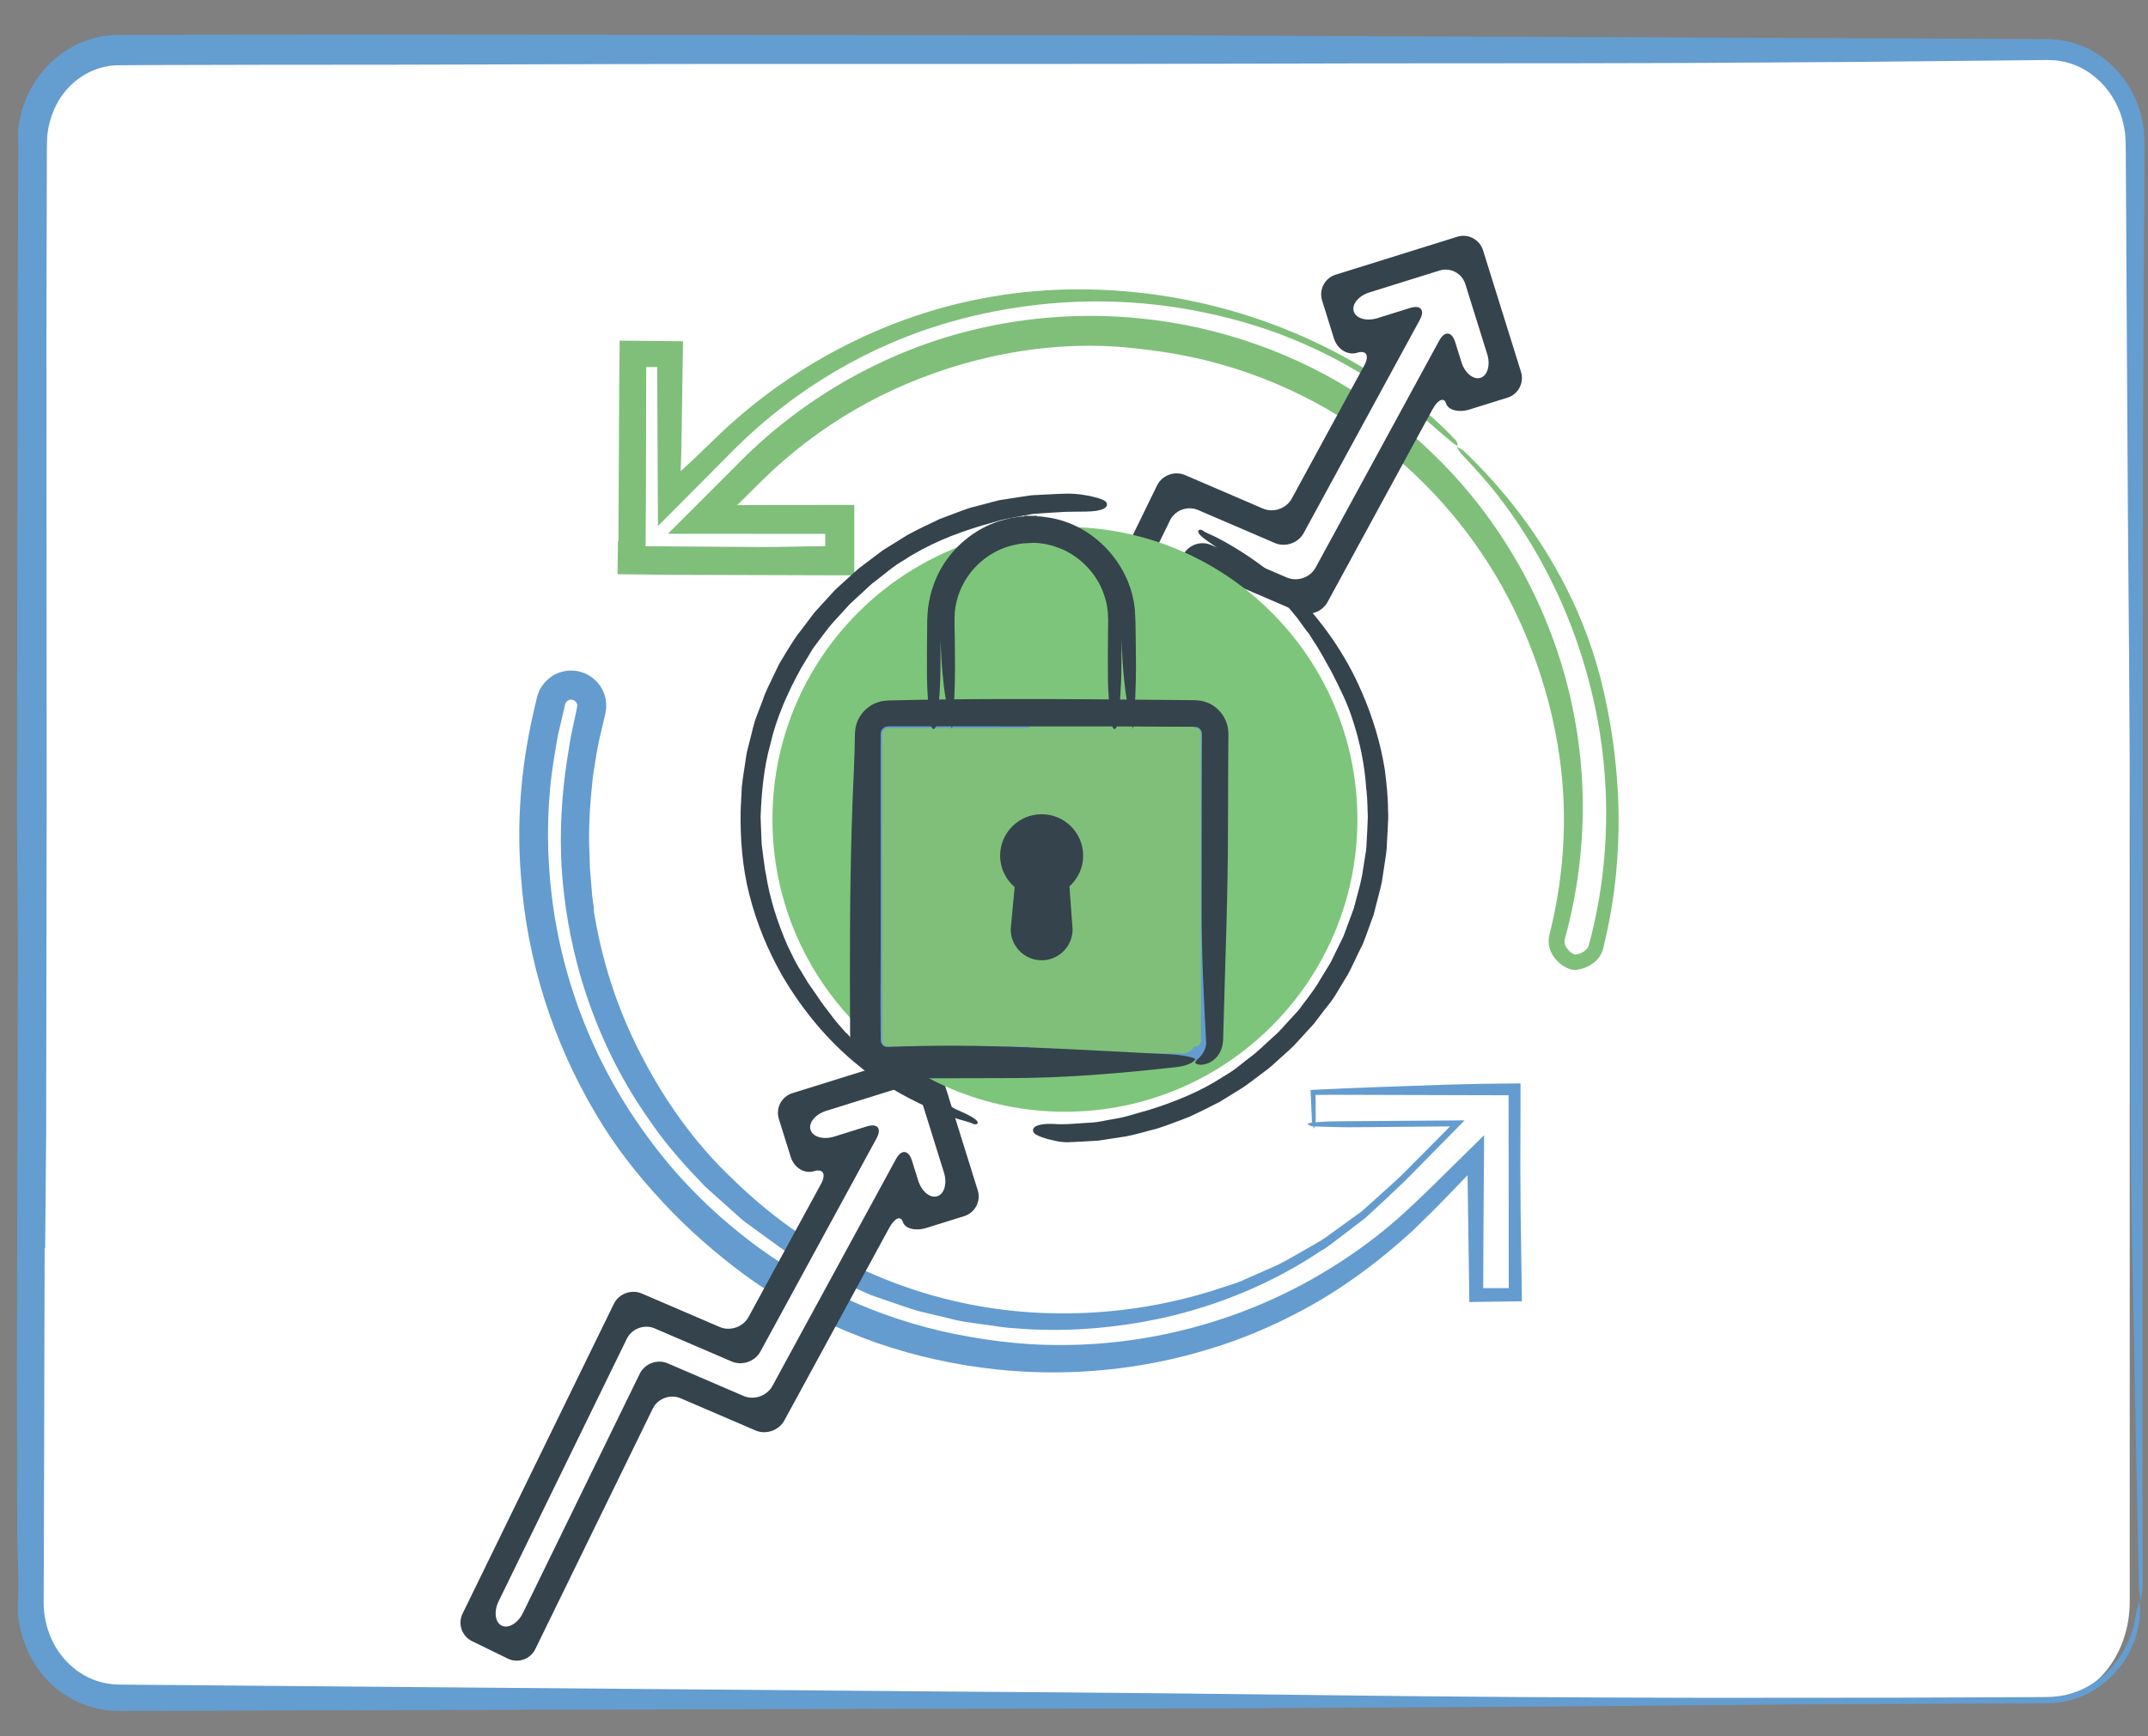
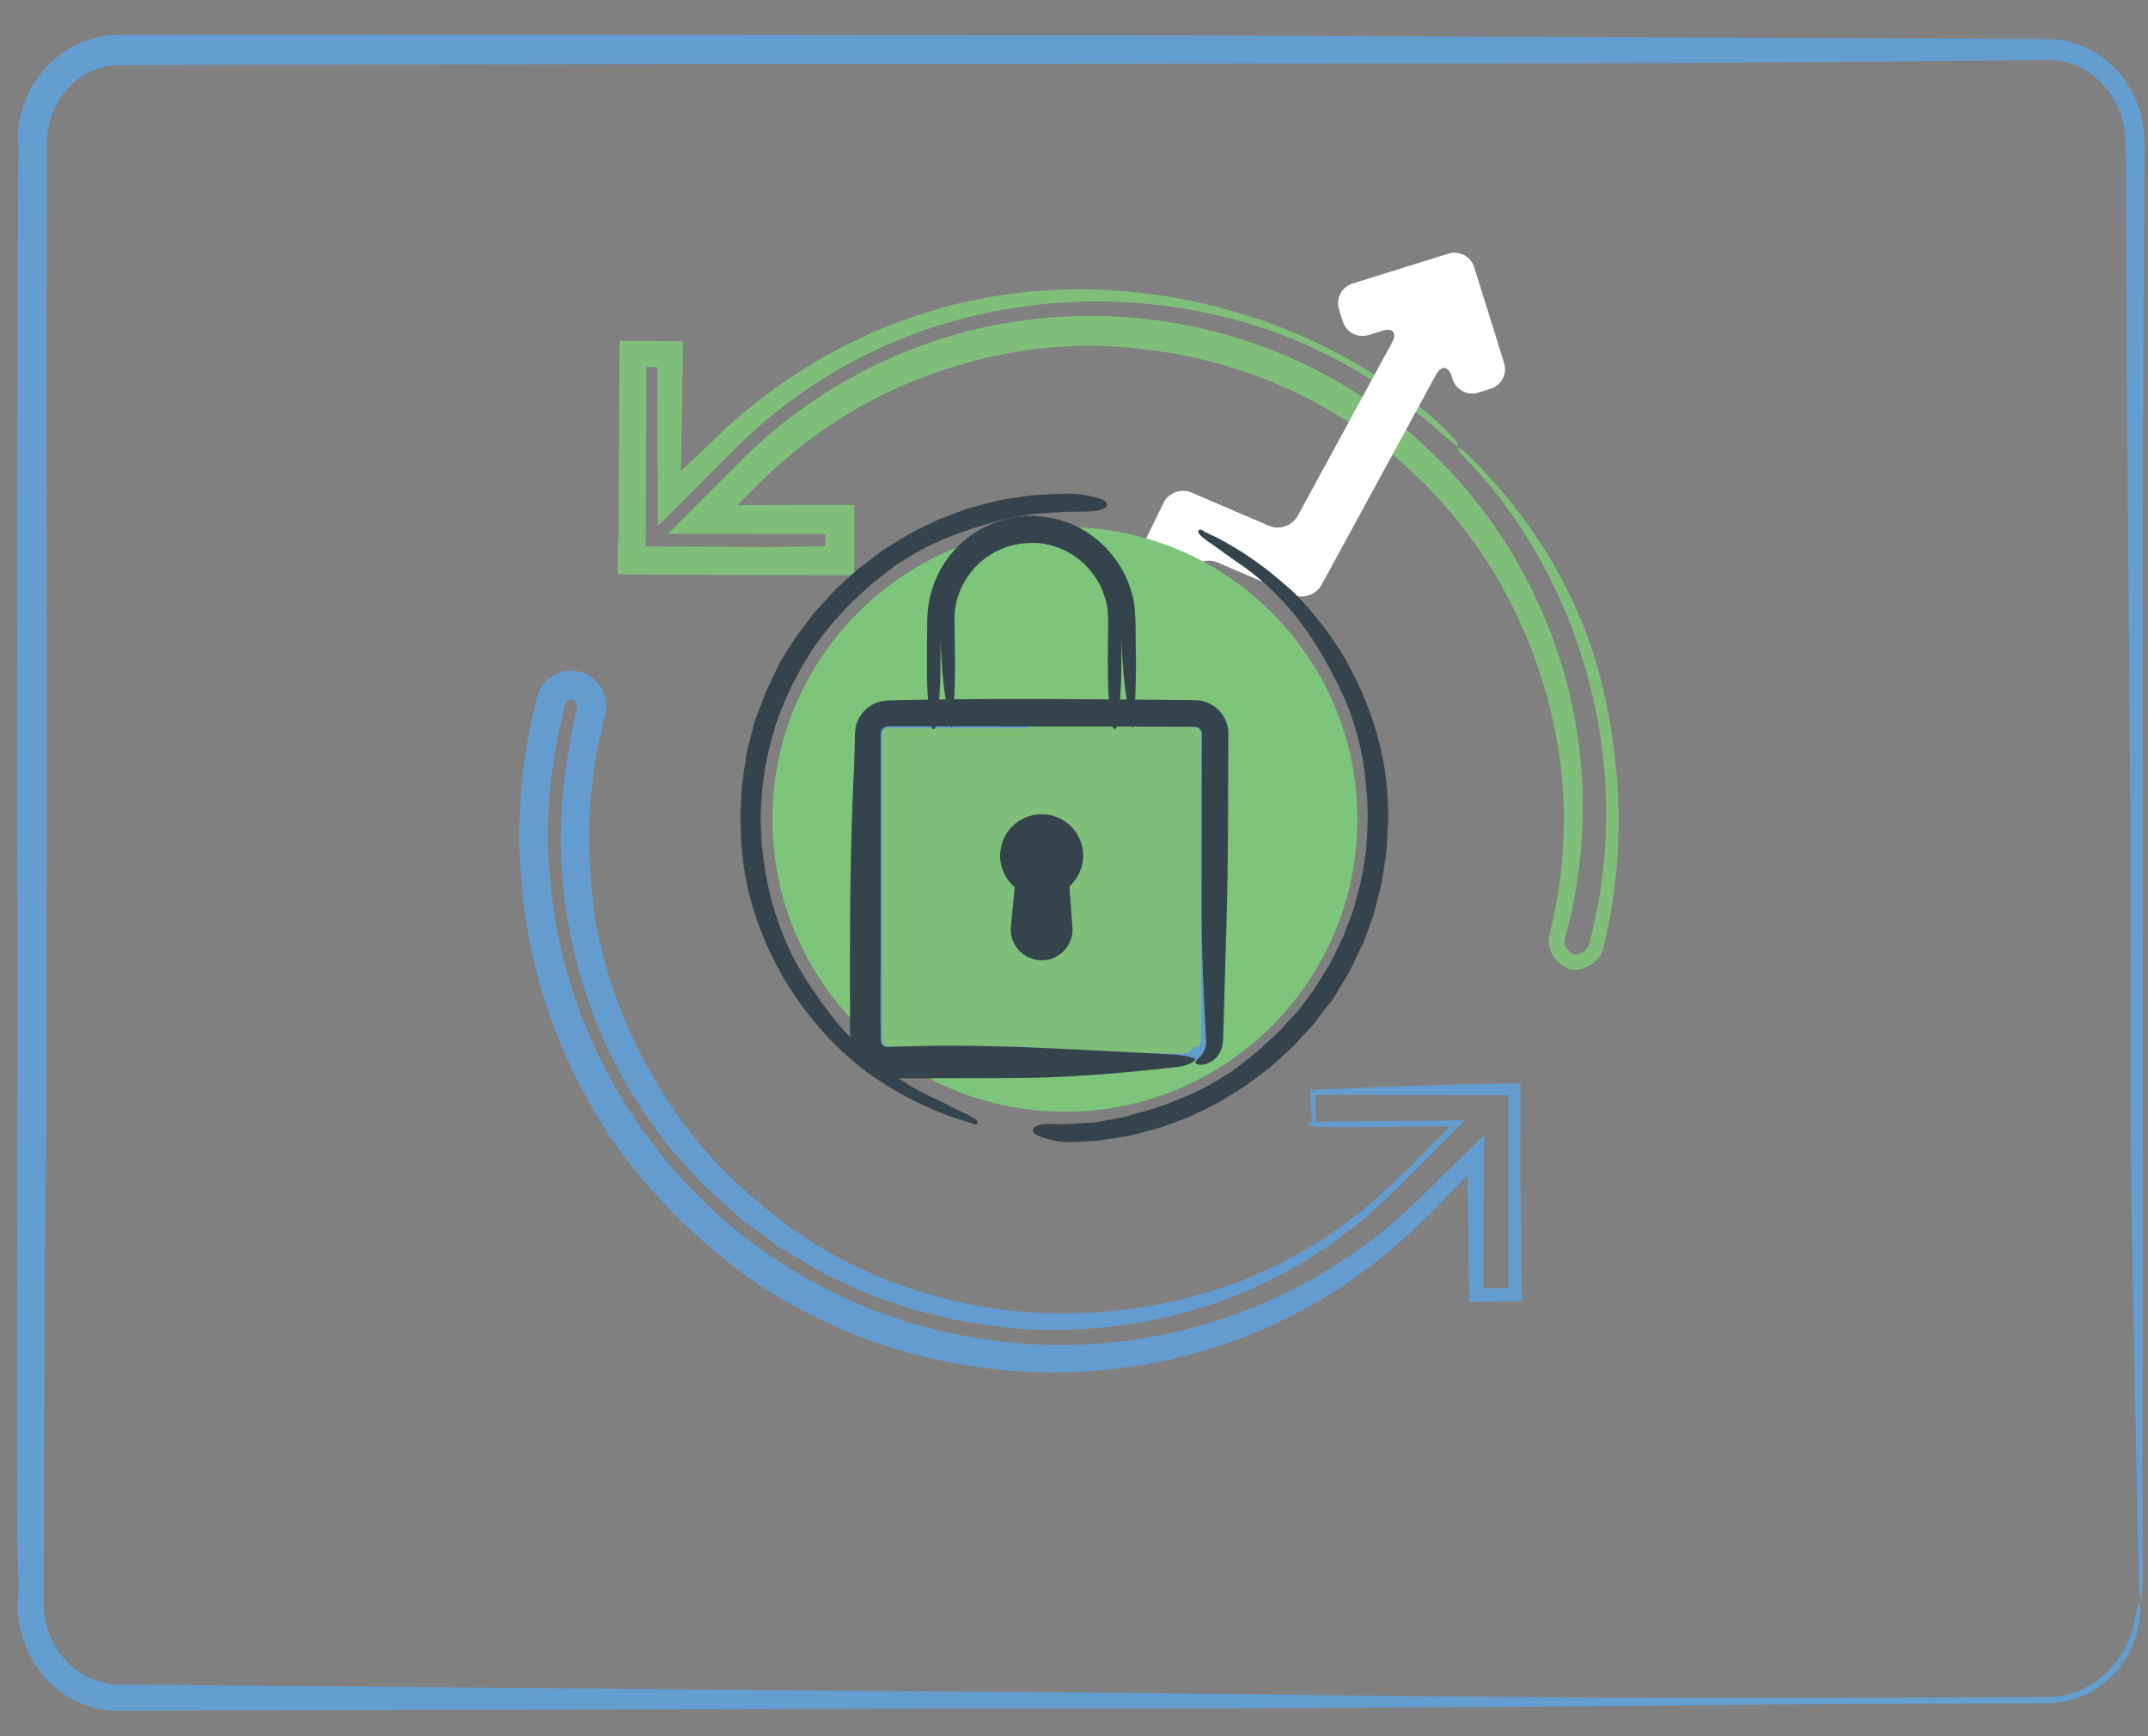
<svg xmlns="http://www.w3.org/2000/svg" version="1.1" id="Layer_2" x="0px" y="0px" width="235px" height="190px" viewBox="0 0 235 190" enable-background="new 0 0 235 190" xml:space="preserve">
  <rect x="0" y="0" width="235" height="190" fill="#808080" stroke="none" />
  <g>
    <g>
-       <path fill="#FFFFFF" d="M233,175.312c0,5.626-3.732,10.688-8.952,10.688H12.952C7.732,186,3,180.938,3,175.312V15.688    C3,10.063,7.732,6,12.952,6h211.096c5.22,0,8.952,4.063,8.952,9.688V175.312z" />
      <g>
        <path fill="#649DD0" d="M4.885,136.58c-0.03,11.447-0.06,22.901-0.09,34.337l-0.02,4.524c0.011,1.342,0.299,2.675,0.848,3.891     c1.069,2.444,3.315,4.355,5.896,4.855c0.323,0.057,0.645,0.123,0.975,0.127l0.498,0.032l0.567,0.004l2.269,0.02l4.537,0.039     l9.073,0.078c25.502,0.214,50.986,0.427,76.511,0.64c13.094,0.079,26.121,0.216,39.137,0.381     c13.89,0.177,27.786,0.266,41.692,0.287c6.953-0.005,13.908-0.01,20.865-0.015l10.438-0.04l5.221-0.027     c0.86,0.011,1.771-0.037,2.639-0.218c0.86-0.219,1.713-0.499,2.479-0.952c1.442-0.779,2.645-1.971,3.567-3.332     c0.91-1.375,1.479-2.97,1.703-4.594c0.08-0.552,0.243-1.106,0.366-1.302c0.041-0.082,0.13,0.738,0.086,1.303     c-0.125,1.637-0.624,3.333-1.523,4.813c-0.915,1.463-2.172,2.728-3.677,3.617c-1.509,0.866-3.276,1.356-5.012,1.344l-9.576,0.04     c-6.385,0.03-12.769,0.061-19.149,0.091c-8.167,0.074-16.308,0.147-24.478,0.221c-12.416,0.07-24.84,0.142-37.27,0.212     c-10.799,0.012-21.61,0.024-32.413,0.036c-18.994,0.05-37.984,0.101-56.977,0.15l-18.158,0.054l-9.08,0.023l-2.27,0.005     c-0.79-0.01-1.426,0.031-2.397-0.037c-1.809-0.112-3.574-0.742-5.068-1.729c-2.951-1.905-4.687-5.165-5.104-8.547     C1.876,176.065,2,175.176,2,174.488v-2.21l-0.118-4.42l-0.035-17.677c0.046-15.716,0.063-31.425,0.11-47.142     c-0.03-4.56-0.076-9.139-0.105-13.707l0.086-56.851L2,17.502v-1.881l-0.032-1.076c0.039-0.357,0.054-0.713,0.104-1.069     c0.252-1.418,0.731-2.797,1.462-4.049c1.446-2.503,3.875-4.507,6.769-5.256c0.716-0.192,1.452-0.308,2.193-0.333     c0.394-0.027,0.701-0.025,1.007-0.024l0.935-0.001l3.744-0.004l7.49-0.009l14.98-0.013l36.357,0.028l52.076,0.053     c6.55,0.029,13.095,0.058,19.643,0.086c21.276,0.089,42.557,0.177,63.827,0.266l7.355,0.039l3.677,0.021l0.459,0.002l0.522,0.029     c0.349,0.014,0.695,0.042,1.037,0.112c0.689,0.102,1.366,0.291,2.012,0.545c2.605,1,4.689,3.068,5.853,5.521     c0.587,1.227,0.962,2.553,1.088,3.9c0.113,1.403,0.043,2.552,0.052,3.794c-0.053,9.804-0.104,19.607-0.157,29.417     c-0.01,14.723-0.02,29.464-0.03,44.198l0.015,27.514l-0.053,41.28l0.039,12.729c-0.001,0.665-0.13,1.327-0.2,1.99     c-0.08-0.61-0.217-1.144-0.231-1.844c-0.247-12.575-0.493-25.128-0.741-37.769c-0.126-8.098-0.185-16.355-0.15-24.509     c0.079-18.402-0.169-36.642-0.301-54.945c-0.046-7.517-0.091-15.039-0.136-22.562l-0.062-11.283l-0.034-5.64     c-0.018-0.97,0.014-1.819-0.154-2.661c-0.143-0.844-0.381-1.674-0.749-2.444c-0.979-2.158-2.811-3.913-5.001-4.661     c-0.546-0.187-1.109-0.307-1.68-0.378c-0.285-0.031-0.574-0.028-0.86-0.046l-0.968,0.005l-3.915,0.041     c-5.219,0.052-10.437,0.105-15.662,0.158c-6.524,0.04-13.063,0.081-19.601,0.121c-15.699,0.063-31.4,0.009-47.103,0.072     C118.867,7.017,100.854,7,82.843,7c-1.64,0-3.285,0-4.913,0C61.897,7,45.854,7.109,29.82,7.087L16.313,7.119L12.94,7.141     c-0.916,0.005-1.823,0.198-2.673,0.538c-1.699,0.68-3.176,2.02-4.054,3.703c-0.446,0.836-0.759,1.75-0.933,2.689l-0.104,0.711     l-0.037,0.72c-0.021,0.499-0.008,1.108-0.014,1.657l-0.017,6.753L5.082,37.419c0.006,11.783,0.013,23.572,0.019,35.358     l0.005,15.719c-0.018,11.783-0.037,23.563-0.055,35.342c-0.037,4.254-0.074,8.498-0.111,12.748L4.885,136.58z" />
      </g>
    </g>
    <g>
      <g>
        <g>
          <path fill="#7FBF7A" d="M67.658,59.227c0.029-5.627,0.058-11.257,0.087-16.878c0.016-1.693,0.032-3.385,0.047-5.074      c2.314,0.023,4.624,0.045,6.933,0.068c-0.053,3.52-0.106,7.034-0.159,10.549l-0.024,1.452l-0.025,0.802l-0.051,1.423      l1.389-1.288l2.832-2.722c1.942-1.852,4.011-3.565,6.188-5.127c4.351-3.124,9.124-5.637,14.143-7.459      c6.093-2.208,12.525-3.308,18.925-3.307c13.653-0.022,27.216,4.607,37.827,13.231c1.227,0.984,2.376,2.103,3.456,3.238      c0.186,0.193,0.26,0.495,0.252,0.629c-0.004,0.056-0.343-0.137-0.539-0.302c-0.57-0.488-1.183-0.969-1.755-1.489      c-4.632-4.096-9.921-7.453-15.62-9.806c-3.647-1.507-7.453-2.558-11.318-3.264c-5.88-1.065-11.917-1.198-17.825-0.415      c-5.131,0.673-10.189,2.005-14.942,4.057c-4.178,1.8-8.129,4.117-11.731,6.886c-1.806,1.379-3.521,2.874-5.14,4.467      l-6.718,6.755l-1.909,1.918l-0.079-17.405l-0.007,0.003l-0.001,0.001l-0.394,0l-0.802,0.001l0,0.002l-0.026,12.365l-0.023,4.425      l-0.014,2.212L70.629,59.7l-0.003,0.023l-0.007,0.053l12.708,0.085c2.242,0.009,4.493-0.086,6.738-0.088l0.219,0l0.001-1.346      l-17.213-0.012l7.392-7.387c7-7.235,16.129-12.536,25.972-14.922c5.971-1.459,12.187-1.874,18.297-1.263      c8.754,0.867,17.291,3.891,24.605,8.777c2.762,1.84,5.319,3.969,7.682,6.285c7.702,7.523,13.013,17.398,15.099,27.896      c0.97,4.838,1.266,9.801,0.881,14.704c-0.191,2.452-0.551,4.888-1.072,7.288c-0.129,0.601-0.271,1.198-0.421,1.793      c-0.127,0.565-0.386,1.313-0.343,1.476c-0.032,0.614,0.886,1.53,1.321,1.383c0.503-0.063,1.224-0.532,1.312-0.929      c0.209-0.749,0.446-1.692,0.63-2.538c0.384-1.74,0.687-3.499,0.896-5.269c0.427-3.54,0.509-7.121,0.262-10.677      c-0.313-4.427-1.159-8.815-2.485-13.048c-1.982-6.354-5.073-12.369-9.143-17.646c-1.25-1.63-2.635-3.154-4.056-4.634      c-0.224-0.23-0.359-0.546-0.537-0.824c0.263,0.157,0.54,0.248,0.789,0.482c4.444,4.224,8.242,9.195,11.094,14.753      c1.833,3.555,3.257,7.421,4.163,11.354c2.049,8.858,2.297,18.11,0.294,27.009l-0.324,1.364      c-0.147,0.613-0.555,1.161-1.009,1.507c-0.471,0.363-0.955,0.597-1.57,0.728c-0.646,0.199-1.348-0.08-1.842-0.419      c-0.94-0.637-1.699-1.768-1.496-3.122c0.032-0.183,0.063-0.298,0.088-0.399l0.082-0.332l0.157-0.664l0.291-1.334      c0.723-3.568,1.064-7.21,1.014-10.839c-0.074-5.051-0.945-10.051-2.467-14.83c-0.95-2.985-2.151-5.893-3.599-8.67      c-3.473-6.674-8.437-12.53-14.396-17.077c-6.826-5.222-14.985-8.65-23.47-9.893c-0.771-0.114-1.549-0.208-2.318-0.302      c-7.587-0.979-15.375,0.083-22.562,2.611c-4.043,1.422-7.916,3.34-11.48,5.729c-1.785,1.19-3.496,2.494-5.113,3.907      c-0.815,0.699-1.594,1.439-2.365,2.188l-2.355,2.335l-0.319,0.312l9.53-0.023l3.28-0.002l0.004,7.702l-2.743-0.001      l-17.618-0.053l-5.544-0.064l0.044-3.611L67.658,59.227z" />
        </g>
      </g>
      <g>
        <g>
          <path fill="#649CD0" d="M64.941,99.529c0.848,5.417,2.535,10.715,5.041,15.599c2.62,5.182,6.028,10.005,10.286,14.004      c4.397,4.289,9.551,7.878,15.251,10.31c5.679,2.466,11.82,3.909,18.042,4.217c6.381,0.32,12.802-0.47,18.914-2.36l1.872-0.604      c0.627-0.195,1.252-0.397,1.843-0.685l3.605-1.592c1.179-0.58,2.294-1.283,3.443-1.924c0.563-0.339,1.157-0.633,1.695-1.011      l1.603-1.156l1.601-1.159l0.8-0.582c0.256-0.207,0.494-0.436,0.741-0.652l2.94-2.646c0.978-0.899,1.848-1.83,2.816-2.787      l3.21-3.238c-3.401,0.03-6.805,0.062-10.209,0.092c-1.577,0.021-3.181-0.038-4.756-0.091c-0.269-0.009-0.535-0.173-0.626-0.275      c-0.037-0.043,0.343-0.141,0.603-0.159c0.758-0.058,1.544-0.115,2.329-0.123l14.25-0.103l-6.356,6.456      c-1.454,1.408-2.966,2.806-4.465,4.193l-2.438,1.867c-0.829,0.603-1.599,1.296-2.502,1.79      c-5.192,3.481-11.082,5.922-17.195,7.303c-5.319,1.154-10.819,1.606-16.261,1.14c-1.199-0.048-2.378-0.297-3.569-0.437      c-1.188-0.165-2.382-0.302-3.541-0.625l-3.503-0.837c-1.149-0.34-2.275-0.764-3.414-1.144l-1.704-0.587      c-0.555-0.228-1.095-0.492-1.644-0.736l-3.279-1.5l-3.117-1.814l-1.556-0.913l-1.46-1.059l-1.861-1.353l-0.93-0.677      c-0.307-0.23-0.578-0.503-0.869-0.753l-3.428-3.069c-2.125-2.21-4.201-4.491-5.93-7.035c-3.489-4.861-6.074-10.349-7.73-16.087      c-1.097-3.829-1.778-7.772-2.038-11.744c-0.228-3.975-0.009-7.966,0.607-11.892c0.19-1.138,0.331-2.287,0.601-3.414      c0.198-1.029,0.613-2.648,0.477-2.602c-0.062-0.335-0.441-0.572-0.762-0.506c-0.165,0.029-0.33,0.133-0.427,0.269      c-0.055,0.081-0.067,0.118-0.118,0.253l-0.191,0.827c-0.238,1.105-0.551,2.196-0.73,3.313c-0.172,1.118-0.385,2.231-0.527,3.354      c-0.577,4.491-0.553,9.057,0.001,13.549c1.159,9.479,4.817,18.627,10.482,26.292c3.397,4.681,7.58,8.783,12.256,12.188      c6.724,4.838,14.531,8.199,22.71,9.626c3.08,0.555,6.203,0.91,9.34,0.941c10.191,0.166,20.427-2.52,29.247-7.703      c3.025-1.775,5.896-3.825,8.539-6.146c1.308-1.171,2.586-2.375,3.871-3.646l5.547-5.46c-0.022,3.268-0.046,6.538-0.069,9.809      c-0.011,2.307-0.021,4.614-0.032,6.924l2.796,0.002l-0.005-8.44l-0.014-12.642v-0.021l-19.339-0.052l-1.782,0.014l0.017,0.93      l0.008,1.802c0,0.327-0.126,0.652-0.194,0.979c-0.077-0.301-0.211-0.563-0.225-0.906c-0.051-1.116-0.103-2.23-0.153-3.351      l3.39-0.155l3.719-0.15c2.482-0.087,4.969-0.175,7.46-0.263c1.325-0.033,2.658-0.066,3.994-0.1l4.41-0.051      c-0.002,1.482-0.003,2.96-0.004,4.433c-0.027,3.157-0.016,6.305,0.017,9.448c0.047,3.324,0.094,6.645,0.141,9.965l-5.754,0.079      l-0.056-4.192l-0.138-9.679l-2.283,2.366c-1.209,1.259-2.478,2.506-3.765,3.746c-3.858,3.516-8.092,6.656-12.771,9.05      c-2.907,1.509-5.952,2.793-9.101,3.753c-7.54,2.37-15.578,3.164-23.462,2.352c-4.518-0.475-8.994-1.442-13.294-2.94      c-4.295-1.51-8.421-3.512-12.267-5.959c-0.713-0.425-1.382-0.926-2.055-1.399c-3.26-2.414-6.332-5.08-9.08-8.063      c-2.764-2.959-5.284-6.175-7.327-9.681c-4.644-7.831-7.489-16.727-8.144-25.798c-0.5-5.928-0.023-11.931,1.282-17.735      l0.446-1.935c0.013-0.116,0.141-0.455,0.232-0.684c0.087-0.258,0.26-0.476,0.401-0.707c0.316-0.442,0.731-0.801,1.189-1.083      c0.926-0.545,2.118-0.667,3.142-0.314c1.024,0.333,1.898,1.137,2.317,2.132c0.251,0.556,0.335,1.18,0.305,1.788l-0.069,0.45      c-0.027,0.155-0.06,0.31-0.075,0.37l-0.12,0.513l-0.48,2.051c-0.31,1.37-0.492,2.767-0.718,4.153      c-0.293,2.792-0.517,5.605-0.362,8.417l0.044,1.522l0.126,1.518l0.12,1.52c0.049,0.506,0.14,1.007,0.208,1.511L64.941,99.529z" />
        </g>
      </g>
      <g>
        <g>
          <g>
-             <path fill="#FFFFFF" d="M88.534,120.597c-1.181,0.369-1.846,1.638-1.477,2.818l0.417,1.338       c0.369,1.181,1.638,1.846,2.818,1.478l1.492-0.466c1.181-0.368,1.663,0.22,1.071,1.306l-10.315,18.947       c-0.592,1.087-2.007,1.577-3.144,1.088l-8.477-3.643c-1.137-0.489-2.512,0.021-3.055,1.133l-15.287,31.312       c-0.543,1.111-0.077,2.466,1.034,3.009l1.261,0.615c1.111,0.543,2.466,0.077,3.009-1.034l12.82-26.259       c0.543-1.111,1.918-1.621,3.055-1.133l8.25,3.547c1.137,0.488,2.552-0.001,3.144-1.088l12.504-22.963       c0.592-1.086,1.378-1.009,1.747,0.172l0.087,0.278c0.369,1.181,1.638,1.846,2.818,1.477l1.339-0.418       c1.181-0.369,1.846-1.638,1.477-2.818l-3.276-10.494c-0.369-1.181-1.638-1.846-2.818-1.477L88.534,120.597z" />
-           </g>
+             </g>
          <g>
-             <path fill="#35434C" d="M58.562,180.47c-0.543,1.111-1.897,1.577-3.009,1.034l-3.913-1.91       c-1.112-0.543-1.578-1.897-1.035-3.009l16.552-33.901c0.543-1.111,1.917-1.621,3.054-1.133l8.532,3.668       c1.137,0.488,2.551-0.001,3.143-1.087l7.933-14.566c0.592-1.086,0.24-1.715-0.783-1.396s-2.161-0.387-2.529-1.567l-1.298-4.156       c-0.369-1.181,0.296-2.449,1.478-2.818l13.31-4.155c1.182-0.369,2.45,0.296,2.818,1.477l4.157,13.313       c0.369,1.181-0.296,2.449-1.478,2.818l-4.156,1.297c-1.182,0.369-2.334,0.073-2.563-0.656c-0.228-0.73-0.899-0.438-1.491,0.647       l-11.479,21.084c-0.592,1.086-2.006,1.575-3.143,1.087l-8.195-3.523c-1.137-0.488-2.511,0.021-3.054,1.133L58.562,180.47z        M54.552,175.229c-0.543,1.111-0.391,2.313,0.339,2.668s1.771-0.264,2.313-1.375l12.79-26.196       c0.543-1.111,1.917-1.621,3.054-1.133l8.308,3.572c1.137,0.488,2.551-0.001,3.143-1.087l13.526-24.844       c0.592-1.086,1.378-1.009,1.747,0.172l0.686,2.196c0.369,1.181,1.305,1.949,2.08,1.707c0.775-0.241,1.107-1.406,0.739-2.587       l-2.397-7.678c-0.369-1.181-1.637-1.846-2.818-1.477l-7.678,2.396c-1.182,0.369-1.95,1.305-1.708,2.079       c0.242,0.775,1.406,1.107,2.587,0.738l3.563-1.112c1.181-0.369,1.663,0.219,1.071,1.305l-12.704,23.33       c-0.592,1.086-2.006,1.576-3.143,1.087l-8.42-3.619c-1.137-0.489-2.511,0.021-3.054,1.133L54.552,175.229z" />
-           </g>
+             </g>
        </g>
      </g>
      <g>
        <g>
          <g>
            <path fill="#FFFFFF" d="M147.967,31.031c-1.181,0.369-1.846,1.638-1.477,2.818l0.418,1.339       c0.369,1.181,1.638,1.846,2.818,1.477l1.492-0.465c1.181-0.369,1.663,0.219,1.071,1.305l-10.316,18.947       c-0.592,1.087-2.007,1.577-3.144,1.088l-8.477-3.643c-1.137-0.489-2.512,0.021-3.055,1.133l-15.287,31.313       c-0.543,1.111-0.077,2.466,1.034,3.009l1.261,0.615c1.111,0.543,2.466,0.077,3.009-1.034l12.82-26.26       c0.543-1.111,1.917-1.622,3.055-1.133l8.25,3.547c1.138,0.489,2.552-0.001,3.144-1.087l12.505-22.964       c0.592-1.086,1.378-1.009,1.747,0.172l0.086,0.278c0.369,1.181,1.638,1.846,2.818,1.477l1.339-0.418       c1.181-0.369,1.846-1.638,1.477-2.818l-3.276-10.494c-0.369-1.181-1.638-1.846-2.818-1.477L147.967,31.031z" />
          </g>
          <g>
-             <path fill="#35434C" d="M117.994,90.905c-0.543,1.112-1.897,1.578-3.009,1.035l-3.913-1.91       c-1.112-0.543-1.578-1.897-1.035-3.009l16.552-33.901c0.543-1.112,1.917-1.622,3.055-1.133l8.532,3.669       c1.138,0.489,2.552,0,3.144-1.087L149.251,40c0.592-1.087,0.239-1.715-0.782-1.396c-1.022,0.319-2.161-0.386-2.53-1.568       l-1.297-4.155c-0.369-1.182,0.296-2.45,1.477-2.818l13.312-4.155c1.181-0.369,2.449,0.296,2.818,1.478l4.155,13.312       c0.369,1.182-0.296,2.45-1.477,2.818l-4.157,1.297c-1.181,0.369-2.334,0.073-2.563-0.657c-0.228-0.73-0.898-0.438-1.49,0.648       l-11.479,21.083c-0.592,1.087-2.007,1.576-3.144,1.087l-8.194-3.523c-1.138-0.489-2.512,0.021-3.055,1.133L117.994,90.905z        M113.984,85.665c-0.543,1.112-0.391,2.313,0.339,2.669s1.771-0.263,2.313-1.375l12.791-26.197       c0.543-1.112,1.917-1.622,3.055-1.133l8.307,3.572c1.138,0.489,2.552,0,3.144-1.087l13.525-24.843       c0.592-1.087,1.378-1.01,1.747,0.171l0.686,2.196c0.369,1.181,1.305,1.95,2.08,1.708c0.774-0.242,1.106-1.406,0.737-2.588       l-2.396-7.676c-0.369-1.182-1.638-1.846-2.818-1.478L149.814,32c-1.181,0.369-1.949,1.304-1.707,2.079       c0.241,0.775,1.406,1.107,2.587,0.738l3.563-1.112c1.181-0.369,1.663,0.219,1.071,1.306l-12.703,23.328       c-0.592,1.087-2.007,1.576-3.144,1.087l-8.42-3.619c-1.137-0.489-2.512,0.021-3.055,1.133L113.984,85.665z" />
-           </g>
+             </g>
        </g>
      </g>
      <circle fill="#7DC57A" cx="116.506" cy="89.661" r="31.999" />
      <g>
        <g>
          <g>
            <path fill="#35434C" d="M92.635,113.066l0.679,0.774c0.239,0.246,0.491,0.479,0.741,0.716c2.313,2.221,4.959,4.154,7.902,5.511       c0.544,0.246,1.085,0.509,1.616,0.79l0.982,0.519l1.008,0.457c0.333,0.153,0.659,0.329,0.964,0.523       c0.392,0.249,0.538,0.519,0.371,0.629c-0.245,0.158-0.496-0.052-0.753-0.136c-0.451-0.146-0.913-0.263-1.369-0.401       c-2.894-0.971-5.67-2.311-8.252-3.976c-0.548-0.387-1.12-0.741-1.665-1.138c-3.787-2.818-6.898-6.499-9.286-10.576       c-1.574-2.769-2.802-5.743-3.589-8.843c-0.771-3.009-1.007-6.129-0.955-9.217l0.129-2.61c0.091-0.865,0.246-1.725,0.367-2.587       c0.072-0.43,0.113-0.865,0.211-1.29l0.321-1.268c0.239-0.837,0.376-1.707,0.702-2.518l0.725-1.902       c0.293-0.926,0.778-1.77,1.177-2.651c0.211-0.435,0.412-0.876,0.633-1.306l0.752-1.242c0.51-0.821,1.008-1.648,1.622-2.396       l1.421-1.88l1.587-1.742c0.268-0.287,0.525-0.584,0.801-0.863l0.873-0.791c0.588-0.521,1.151-1.07,1.759-1.566l2.487-1.876       l2.648-1.644c1.163-0.641,2.371-1.208,3.574-1.774l1.87-0.702c0.625-0.23,1.242-0.488,1.894-0.633l1.827-0.484l0.916-0.236       l0.934-0.146l1.618-0.25c0.539-0.089,1.078-0.17,1.625-0.177c1.084-0.048,2.189-0.126,3.258-0.145       c1.137,0.002,2.232,0.162,3.285,0.457c0.259,0.072,0.515,0.167,0.737,0.283c0.456,0.236,0.439,0.694-0.039,0.915       c-0.229,0.105-0.502,0.182-0.77,0.222c-0.365,0.054-0.744,0.081-1.118,0.086l-2.32,0.029l-2.263,0.138l-1.296,0.096       l-1.279,0.233c-0.716,0.14-1.435,0.254-2.142,0.423c-0.698,0.208-1.396,0.411-2.097,0.597       c-2.996,0.893-5.939,2.075-8.564,3.801c-1.115,0.617-2.058,1.485-3.071,2.244c-0.52,0.366-0.958,0.83-1.429,1.255l-1.4,1.288       l-1.926,2.107c-0.623,0.719-1.16,1.507-1.744,2.259c-0.33,0.405-0.598,0.853-0.858,1.305l-0.806,1.339       c-1.47,2.645-2.72,5.447-3.398,8.412c-0.712,2.58-0.949,5.26-1.049,7.931l0.116,2.924c0.131,0.966,0.233,1.937,0.384,2.9       l0.086,0.399c0.415,2.694,1.272,5.307,2.358,7.81c0.451,0.919,0.864,1.859,1.427,2.718l0.791,1.316l0.875,1.262       c0.396,0.584,0.783,1.176,1.231,1.723c0.439,0.553,0.837,1.145,1.312,1.671l0.819,0.925L92.635,113.066z" />
          </g>
        </g>
        <g>
          <g>
            <path fill="#35434C" d="M143.024,69.146l-1.131-1.558c-1.875-2.342-4.084-4.456-6.613-6.116       c-0.453-0.321-0.911-0.646-1.372-0.973c-0.556-0.41-1.107-0.832-1.688-1.204c-0.283-0.192-0.557-0.406-0.808-0.634       c-0.321-0.293-0.41-0.576-0.235-0.662c0.256-0.125,0.454,0.113,0.679,0.228c0.396,0.201,0.806,0.373,1.207,0.566       c2.534,1.31,4.914,2.932,7.079,4.813c0.463,0.423,0.979,0.791,1.417,1.242c3.097,3.128,5.679,6.803,7.42,10.874       c1.194,2.726,2.068,5.604,2.533,8.556c0.176,1.438,0.342,2.878,0.346,4.328c0.047,0.724,0.007,1.446-0.04,2.169l-0.116,2.167       c-0.084,0.809-0.232,1.611-0.346,2.417l-0.182,1.208c-0.083,0.398-0.195,0.791-0.291,1.187l-0.608,2.366l-0.834,2.298       l-0.34,0.889l-0.424,0.851c-0.399,0.812-0.763,1.642-1.19,2.438l-1.403,2.322c-0.466,0.773-1.092,1.438-1.618,2.167       l-0.665,0.879c-0.235,0.281-0.492,0.544-0.737,0.817l-1.488,1.623c-0.52,0.517-1.081,0.992-1.62,1.489       c-0.544,0.492-1.075,1-1.681,1.419c-0.784,0.57-1.533,1.191-2.342,1.727l-2.478,1.532c-1.101,0.574-2.222,1.117-3.345,1.65       c-1.168,0.423-2.318,0.911-3.508,1.276c-1.141,0.286-2.268,0.646-3.425,0.862l-3.023,0.464       c-1.017,0.072-2.036,0.108-3.054,0.162c-0.548,0.048-1.088-0.024-1.613-0.132c-0.525-0.104-1.035-0.243-1.526-0.415       c-0.242-0.085-0.476-0.191-0.676-0.317c-0.41-0.258-0.34-0.712,0.119-0.909c0.22-0.095,0.476-0.158,0.723-0.187       c0.337-0.038,0.684-0.047,1.025-0.035c1.411,0.114,2.82-0.076,4.227-0.141c0.81-0.039,1.6-0.257,2.396-0.383       c1.354-0.188,2.635-0.673,3.948-1.008c2.786-0.88,5.534-1.976,7.999-3.57c0.5-0.32,1.021-0.608,1.489-0.972l1.397-1.101       c0.972-0.686,1.791-1.552,2.678-2.337c0.687-0.568,1.237-1.273,1.853-1.915l0.901-0.983l0.802-1.066       c0.585-0.779,1.177-1.554,1.649-2.407l1.108-1.815l0.929-1.914l0.467-0.956l0.369-0.998l0.741-1.995       c0.306-1.208,0.676-2.405,0.916-3.63l0.292-1.851l0.146-0.926c0.04-0.31,0.039-0.624,0.062-0.935       c0.041-0.91,0.108-1.82,0.126-2.731c-0.049-0.91-0.037-1.824-0.134-2.73l-0.043-0.379c-0.172-2.539-0.684-5.057-1.485-7.479       c-0.567-1.831-1.445-3.543-2.31-5.246c-0.652-1.145-1.253-2.325-1.999-3.422c-0.215-0.319-0.393-0.665-0.63-0.968       L143.024,69.146z" />
          </g>
        </g>
      </g>
      <g>
        <g>
          <path fill="#7FBF7A" stroke="#649CD0" stroke-width="1.507" stroke-miterlimit="10" d="M132.146,113.895      c0,0.774-0.612,1.386-1.386,1.386H97.157c-0.764,0-1.389-0.611-1.389-1.386V80.289c0-0.771,0.63-1.383,1.389-1.383h33.604      c0.773,0,1.386,0.611,1.386,1.383V113.895z" />
          <g>
            <path fill="#7FBF7A" d="M129.471,78.905h-16.888v36.374h16.888c0.723,0,1.299-0.615,1.299-1.386v-33.61       C130.771,79.517,130.193,78.905,129.471,78.905z" />
          </g>
          <path fill="#35434C" d="M117,97c0.916-0.83,1.503-2.02,1.503-3.354c0-2.511-2.034-4.542-4.542-4.542      c-2.511,0-4.543,2.031-4.543,4.542c0,1.372,0.623,2.592,1.589,3.427c0,0.009-0.003,0.012-0.003,0.021l-0.428,4.602      c0,1.872,1.516,3.389,3.387,3.389c1.865,0,3.383-1.521,3.383-3.389l-0.336-4.602C117.009,97.055,117.004,97.029,117,97z" />
          <g>
            <g>
              <g>
                <path fill="#35434C" d="M109.434,79.48l-9.794-0.001h-2.448c-0.325,0.013-0.575,0.146-0.727,0.396         c-0.083,0.115-0.1,0.255-0.119,0.394l-0.005,1.186v2.449l0.006,19.588c-0.007,2.248-0.014,4.537-0.021,6.803         c0.008,1.133,0.017,2.259,0.025,3.371l0.004,0.208c0.004,0.051,0.014,0.054,0.018,0.083c0.014,0.044-0.004,0.096,0.029,0.134         c0.023,0.087,0.079,0.159,0.125,0.234c0.111,0.144,0.287,0.221,0.442,0.236c0.046,0.027,0.106-0.006,0.154,0.004         c0.017,0,0.016,0.004,0.047,0.004l0.13-0.005l0.26-0.011l1.037-0.036c0.689-0.018,1.375-0.034,2.057-0.052         c1.364-0.025,2.715-0.033,4.055-0.027c2.679,0.012,5.314,0.081,7.926,0.181c5.223,0.2,10.351,0.523,15.545,0.765         c1.071,0.049,2.634,0.358,2.581,0.53c-0.091,0.303-0.858,0.732-2.04,0.86c-5.898,0.648-11.999,1.232-19.034,1.208         c-3.814,0.009-7.634,0.018-11.455,0.026l-0.716,0.004l-0.358,0.002c-0.208-0.011-0.416-0.029-0.623-0.054         c-0.822-0.132-1.621-0.495-2.224-1.077c-0.603-0.579-1.03-1.337-1.214-2.164c-0.139-0.994-0.069-1.266-0.091-1.786         l-0.019-5.729c-0.009-7.636,0.067-15.258,0.428-22.83c0.062-1.292,0.101-2.648,0.118-4.012c0.002-0.181,0.038-0.5,0.07-0.742         c0.054-0.255,0.142-0.506,0.229-0.751c0.223-0.474,0.519-0.914,0.909-1.257c0.385-0.343,0.837-0.624,1.333-0.769         c0.244-0.091,0.495-0.14,0.751-0.158l0.365-0.032l0.248-0.006c7.875-0.19,15.741-0.175,23.604-0.112l5.897,0.053l2.948,0.028         l0.736,0.007c0.095-0.004,0.305,0.012,0.495,0.033c0.19,0.023,0.382,0.035,0.563,0.101c0.749,0.182,1.407,0.638,1.885,1.221         c0.477,0.583,0.79,1.327,0.813,2.088c0.021,0.216,0.015,0.327,0.014,0.447l-0.003,0.369l-0.006,0.737l-0.019,2.948         l-0.018,5.897c0.003,7.58-0.319,15.162-0.515,22.73c-0.016,0.317,0.003,0.539-0.051,0.932         c-0.031,0.373-0.159,0.726-0.317,1.034c-0.323,0.627-0.864,1.026-1.336,1.206c-0.474,0.195-0.89,0.178-1.119,0.099         c-0.234-0.073-0.298-0.178-0.205-0.316c0.068-0.103,0.196-0.226,0.343-0.346c0.138-0.161,0.301-0.301,0.425-0.505         c0.261-0.383,0.404-0.833,0.389-1.232c-0.058-1.106-0.116-2.229-0.176-3.364c-0.053-1.189-0.106-2.391-0.161-3.598         c-0.092-2.415-0.15-4.854-0.159-7.271c0.007-5.397,0.013-10.799,0.019-16.201l0.01-2.026l0.005-1.013l0.002-0.253         c0.001-0.094-0.013-0.071-0.014-0.112c0.002-0.053-0.001-0.106-0.026-0.152c-0.056-0.197-0.211-0.382-0.404-0.474         c-0.053-0.008-0.101-0.028-0.15-0.048c-0.073,0.007-0.067-0.011-0.201-0.019l-1.013-0.005l-8.103-0.035         c-4.049,0-8.101-0.001-12.153-0.001V79.48z" />
              </g>
            </g>
          </g>
        </g>
        <g>
          <g>
            <path fill="#35434C" d="M104.156,79.787c-1.115-4.173-1.236-8.192-1.316-12.113c-0.012-2.153,0.739-4.335,2.109-6.035       c1.366-1.696,3.288-2.964,5.416-3.461c0.284-0.083,0.574-0.132,0.867-0.172l0.438-0.066c0.121-0.018,0.077-0.007,0.123-0.012       c0.038,0.01,0.131-0.04,0.107,0.038l0,0.077v-0.125v0.034c0.035,0.131-0.093,0.083-0.161,0.099       c-0.487,0.083-0.986,0.129-1.462,0.277c-1.929,0.479-3.681,1.607-4.98,3.106c-0.64,0.76-1.185,1.602-1.582,2.513       c-0.383,0.917-0.636,1.884-0.755,2.871c-0.075,0.955-0.053,2.079-0.06,3.15l-0.011,3.237c-0.007,1.912-0.179,3.838-0.329,5.699       c-0.035,0.44-0.28,0.891-0.428,0.885c-0.143-0.006-0.367-0.485-0.41-0.948c-0.143-1.539-0.292-3.155-0.307-4.757       c-0.015-1.661,0-3.325,0.016-4.99l0.012-1.249c0.03-0.438,0.036-0.88,0.091-1.315c0.124-0.87,0.301-1.737,0.618-2.558       c0.815-2.327,2.447-4.34,4.516-5.68c1.029-0.681,2.183-1.176,3.383-1.469c0.297-0.089,0.601-0.145,0.908-0.188       c0.334-0.046,0.519-0.107,1.092-0.125l0.736-0.041l0.37-0.02l0.185-0.01c0.029,0,0.066-0.008,0.089,0v0.106l0.006,1.572       l0.003,0.864c-0.012,0.131,0.028,0.319-0.025,0.403l-0.363,0.02l-0.728,0.04l-0.365,0.02c-0.132,0.006-0.151,0.021-0.231,0.03       c-0.533,0.069-1.056,0.193-1.566,0.355c-1.017,0.337-1.967,0.874-2.782,1.567c-1.637,1.383-2.713,3.402-2.915,5.523       c-0.068,0.855-0.02,1.885-0.009,2.879c0.009,1.003,0.019,2.025,0.029,3.082C104.477,75.014,104.406,77.269,104.156,79.787z" />
          </g>
        </g>
        <g>
          <g>
            <path fill="#35434C" d="M123.951,79.787c-1.12-4.164-1.217-8.217-1.325-12.091c-0.087-3.675-2.364-7.229-5.728-8.771       c-0.901-0.412-1.859-0.725-2.849-0.834l-0.312-0.047l-0.059-0.002c-0.027-0.016-0.107,0.028-0.089-0.037       c0-0.043,0-0.134,0,0.02c0.01-0.042-0.026-0.134,0.045-0.106l0.074,0.003c0.046,0.005-0.017-0.009,0.186,0.022l0.875,0.136       c0.576,0.134,1.144,0.294,1.692,0.518c1.094,0.445,2.106,1.084,2.977,1.878c1.741,1.584,2.925,3.801,3.183,6.155       c0.123,1.217,0.061,2.249,0.073,3.336l-0.012,3.237c-0.007,1.912-0.179,3.838-0.329,5.699c-0.035,0.44-0.28,0.891-0.428,0.885       c-0.143-0.006-0.367-0.485-0.411-0.948c-0.142-1.539-0.291-3.155-0.306-4.757c-0.016-1.662-0.001-3.326,0.015-4.991       l0.013-1.249c-0.03-0.388-0.002-0.779-0.078-1.162c-0.074-0.775-0.326-1.52-0.616-2.237c-0.873-1.993-2.545-3.615-4.55-4.43       l-0.763-0.271l-0.786-0.197l-0.801-0.117l-1.406-0.069c-0.051-0.013-0.14,0.017-0.16-0.031l-0.001-0.211l-0.001-0.423       l-0.003-0.752l-0.003-0.813l-0.001-0.423c0.004-0.135-0.044-0.334,0.13-0.266l1.47,0.068c0.288,0.007,0.383,0.036,0.549,0.056       l0.46,0.067c4.958,0.723,9.059,5.124,9.483,10.148c0.084,1.081,0.071,2.025,0.094,3.036c0.009,1.003,0.018,2.025,0.027,3.083       C124.273,75.014,124.202,77.269,123.951,79.787z" />
          </g>
        </g>
      </g>
    </g>
  </g>
</svg>